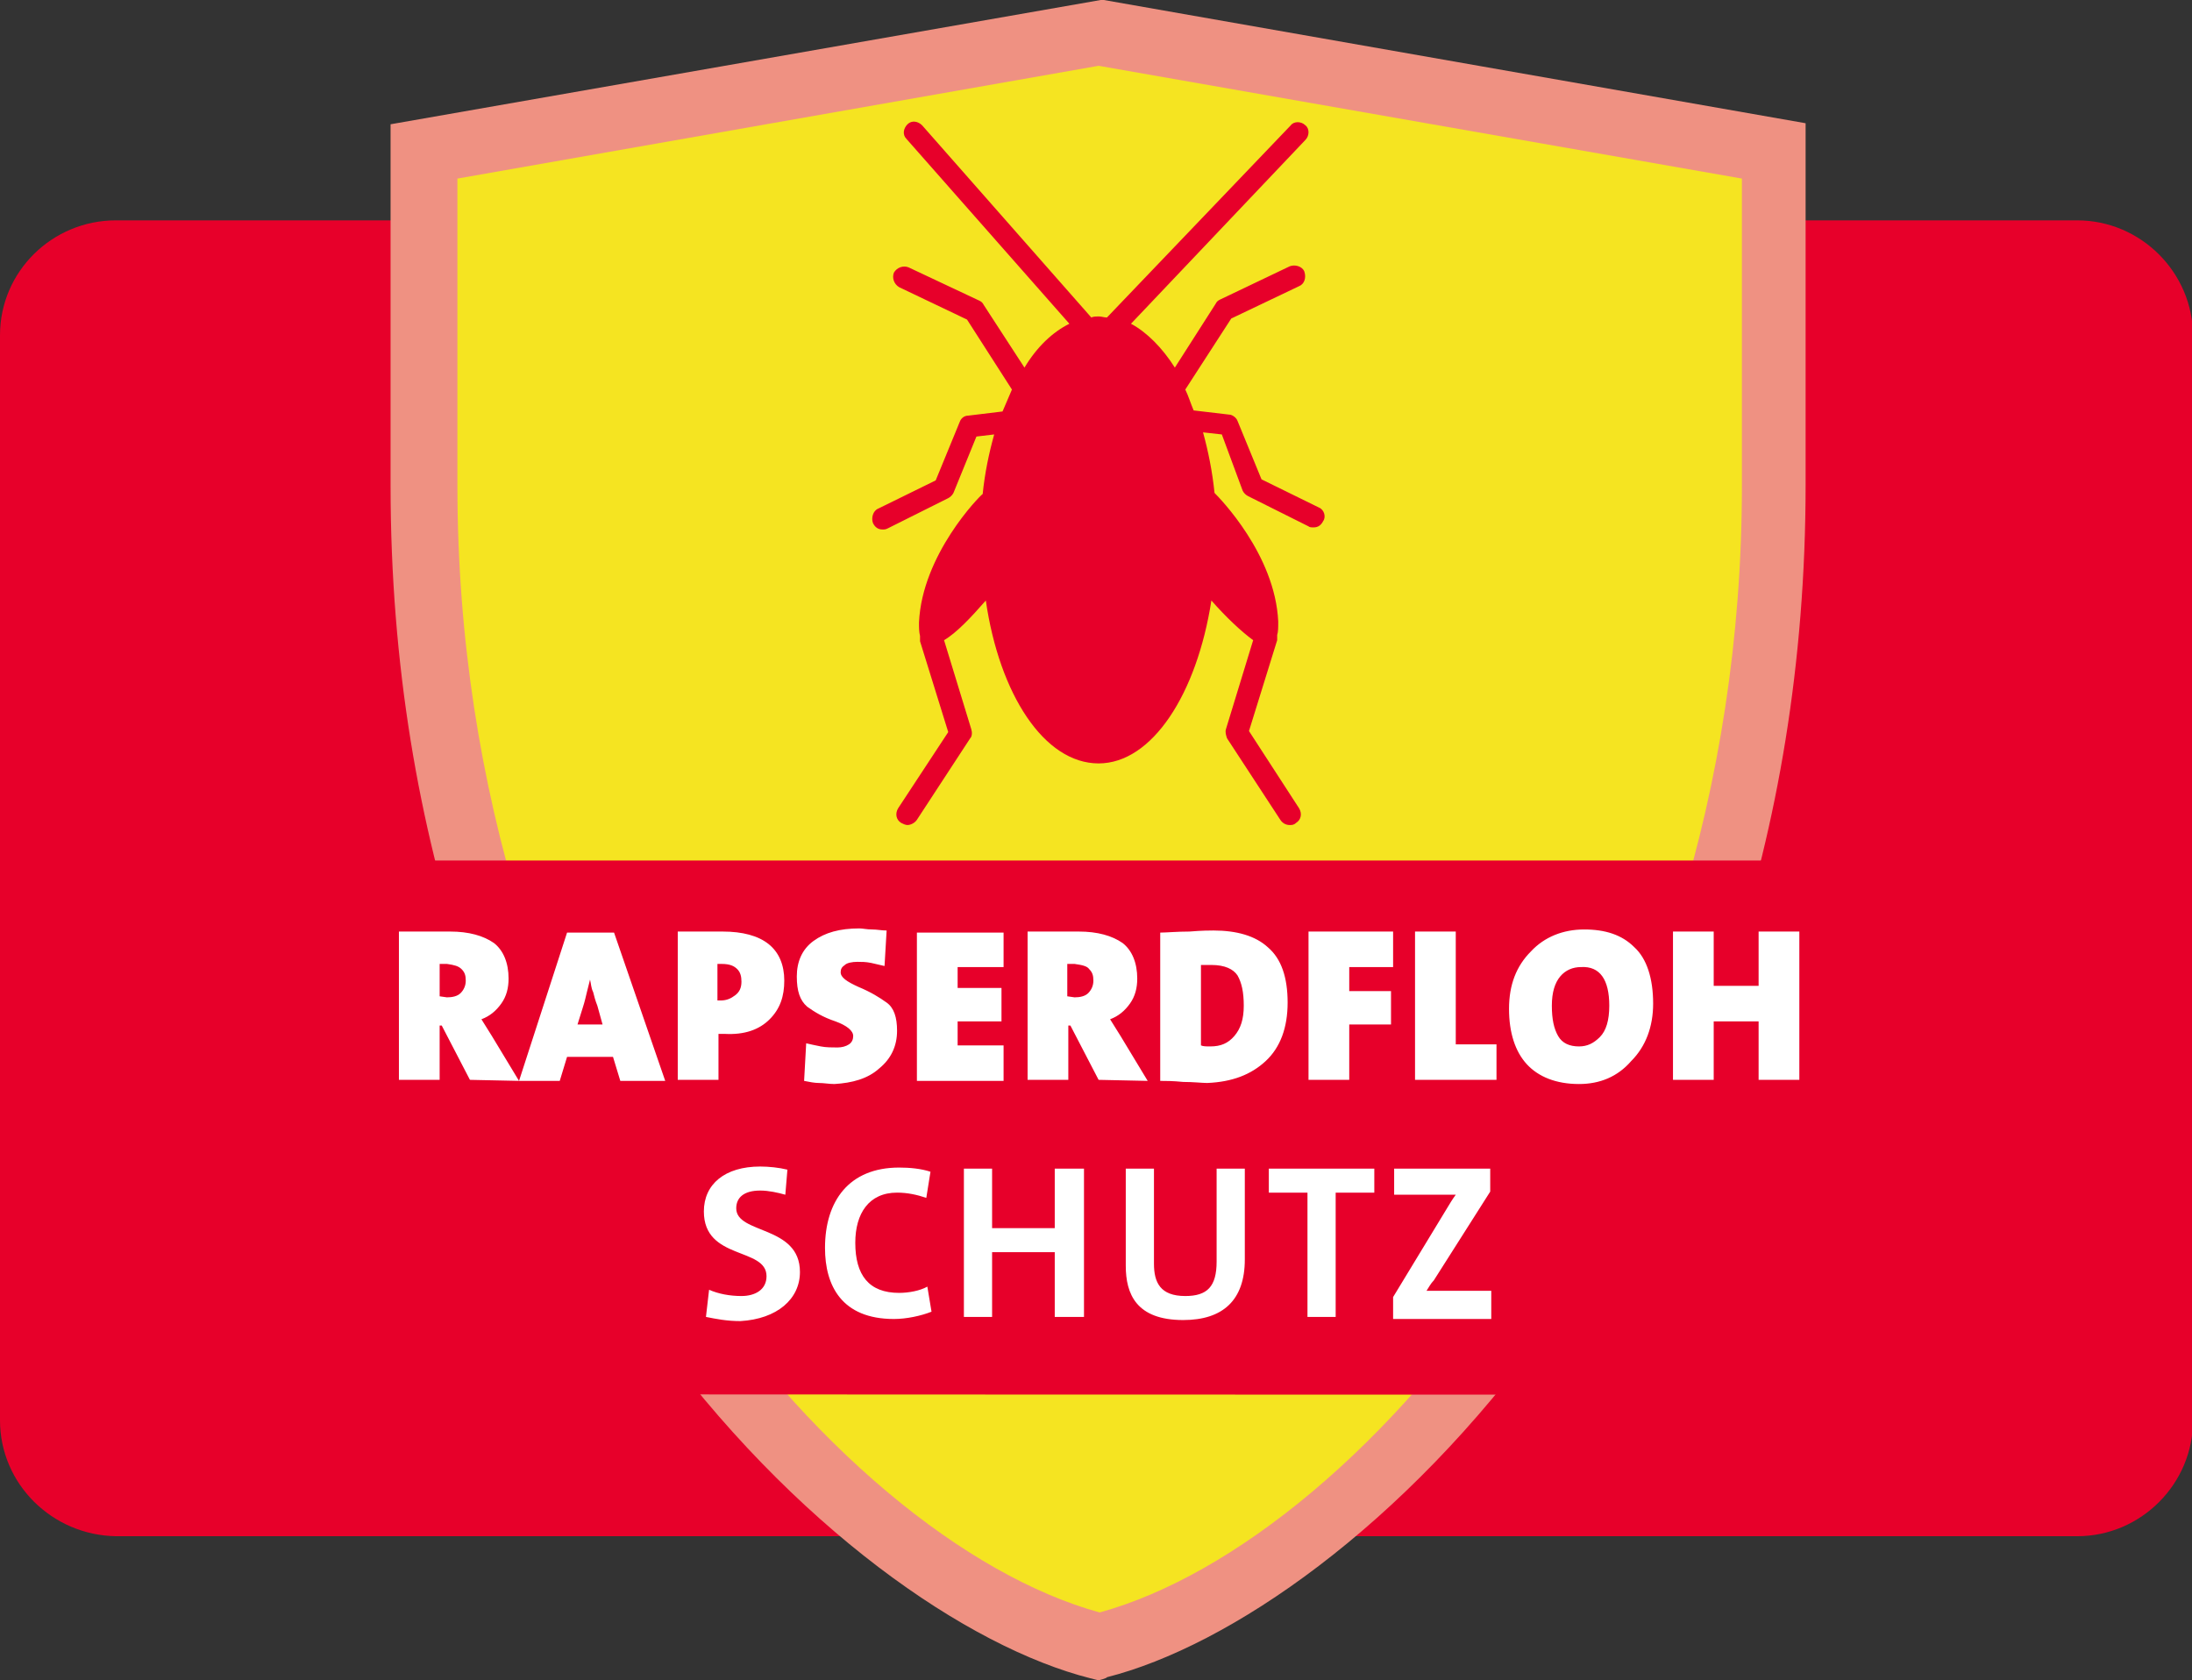
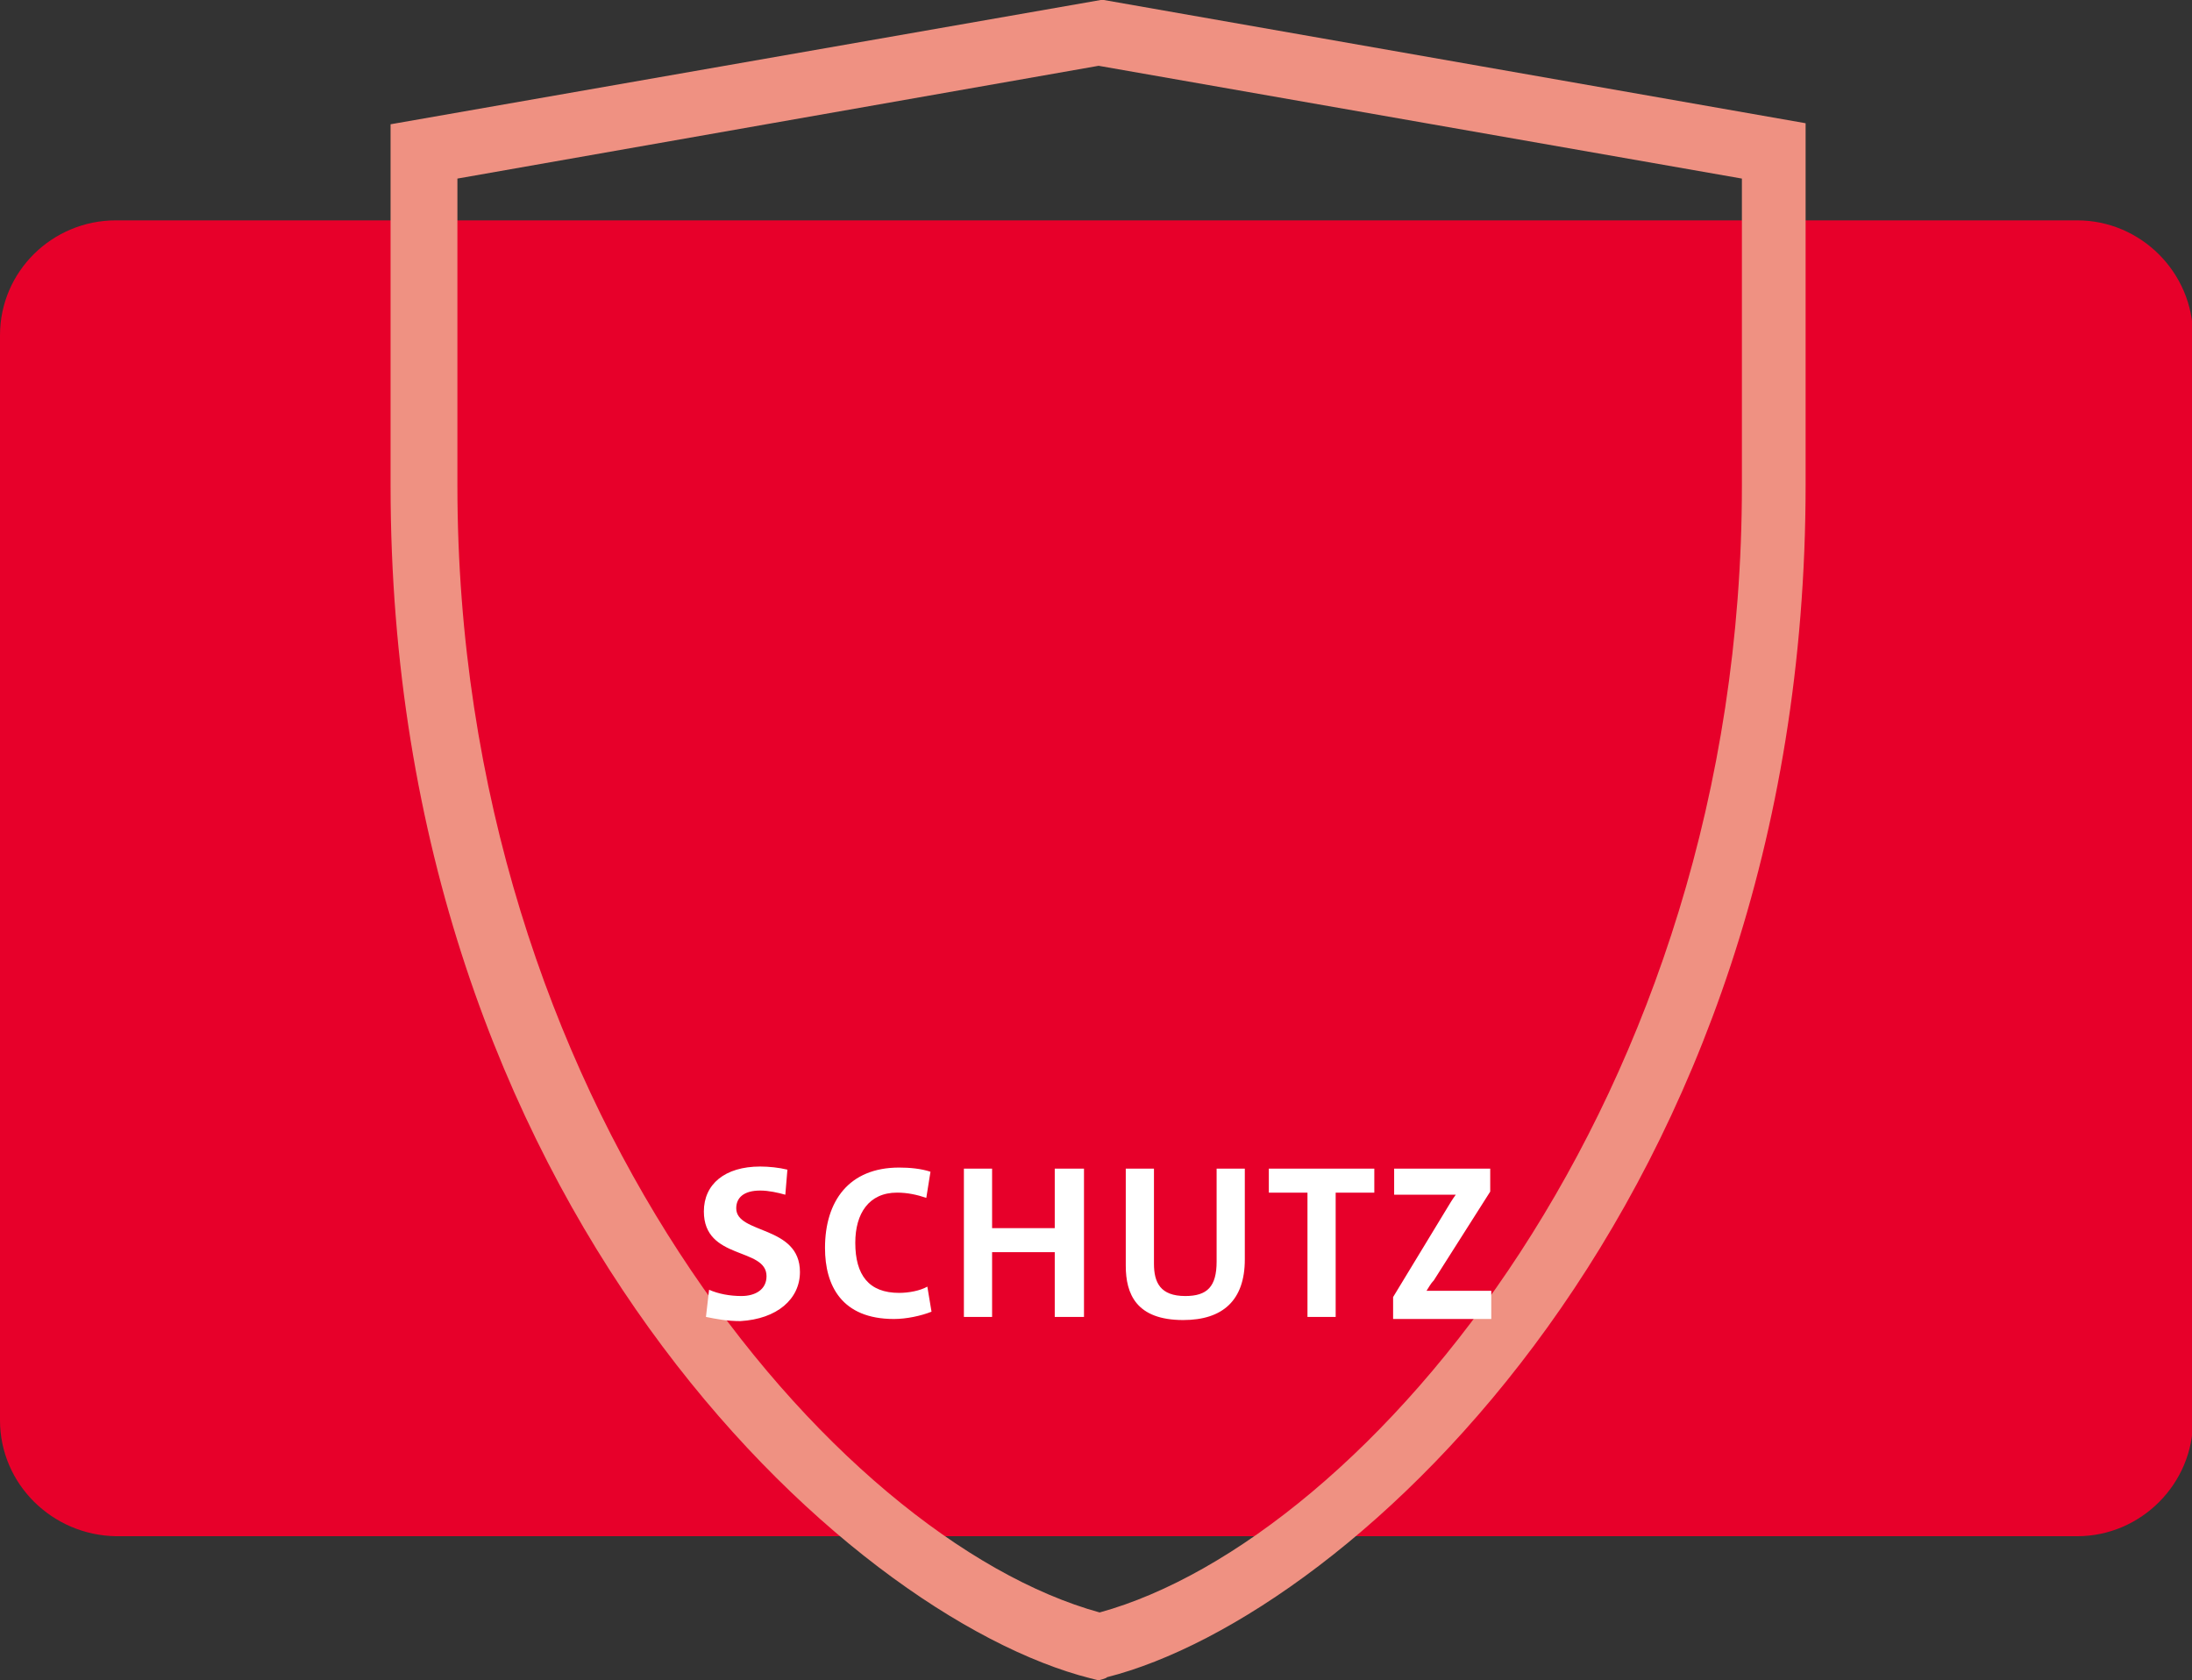
<svg xmlns="http://www.w3.org/2000/svg" version="1.1" id="Ebene_1" viewBox="0 0 209.9 160.9" width="209.9px" height="160.9px">
  <rect x="0" y="0" width="209.9" height="160.9" fill="#333333" stroke="none" />
  <style type="text/css">
	.st0{fill:#E7002A;}
	.st1{fill:#F5E421;}
	.st2{fill:#EF9182;}
	.st3{fill:#FFFFFF;}
</style>
  <g>
    <g id="Ebene_2_00000057111839340979694490000008107757702294115994_">
      <path class="st0" d="M11.1,21.1h187.8c6.1,0,11.1,5,11.1,11.1V136c0,6.1-5,11.1-11.1,11.1H11.1C5,147,0,142.1,0,136V32.1    C0,26,5,21.1,11.1,21.1z" />
    </g>
    <g id="Ebene_3">
-       <path class="st1" d="M40.7,46.5v-32l64.6-11.4l0,0l64.6,11.4v32c0,64.2-40.4,105.1-64.6,111.2l0,0C81,151.6,40.7,110.7,40.7,46.5" />
      <path class="st2" d="M105.2,160.9l-0.8-0.2c-23.3-5.9-67-45.4-67-114.2V11.9l68-11.9l0.3,0l67.2,11.8v34.6    c0,68.8-43.6,108.3-66.9,114.2C106,160.7,105.2,160.9,105.2,160.9z M43.8,46.5c0,58.9,36.1,100.9,61.5,107.9    c25.4-7,61.5-49,61.5-107.9V17.1L105.2,6.3L43.8,17.1C43.8,17.1,43.8,46.5,43.8,46.5z" />
-       <path class="st0" d="M16.9,82.4v51.1c0,0,176.7,0.1,176.7,0V82.4H16.9z" />
-       <path class="st0" d="M126.3,48.6l-5.5-2.7l-2.3-5.6c-0.1-0.3-0.5-0.6-0.8-0.6l-3.4-0.4c-0.3-0.7-0.5-1.4-0.8-2l4.4-6.8l6.5-3.1    c0.5-0.2,0.7-0.8,0.5-1.4c-0.2-0.5-0.9-0.7-1.4-0.5l-6.7,3.2c-0.2,0.1-0.3,0.2-0.4,0.4l-3.9,6.1c-1.2-1.9-2.7-3.4-4.2-4.2    L125,13.4c0.4-0.4,0.4-1.1,0-1.4c-0.4-0.4-1.1-0.4-1.4,0L106,30.4c-0.3,0-0.5-0.1-0.8-0.1c-0.2,0-0.5,0-0.7,0.1L88.3,12    c-0.4-0.4-1-0.5-1.4-0.1c-0.4,0.4-0.5,1-0.1,1.4L102.4,31c-1.6,0.8-3.1,2.2-4.3,4.2l-3.9-6c-0.1-0.2-0.2-0.3-0.4-0.4L87,25.6    c-0.5-0.2-1.1,0-1.4,0.5c-0.2,0.5,0,1.1,0.5,1.4l6.5,3.1l4.3,6.7c-0.3,0.7-0.6,1.4-0.9,2.1l-3.3,0.4c-0.4,0-0.7,0.3-0.8,0.6    l-2.3,5.6l-5.5,2.7c-0.5,0.2-0.7,0.9-0.5,1.4c0.2,0.4,0.5,0.6,0.9,0.6c0.2,0,0.3,0,0.5-0.1l5.8-2.9c0.2-0.1,0.4-0.3,0.5-0.5    l2.2-5.4l1.7-0.2c-0.5,1.8-0.9,3.7-1.1,5.7c-0.3,0.2-5.8,5.8-6.1,12.3c0,0.5,0,0.9,0.1,1.3c0,0.2,0,0.3,0,0.5l2.7,8.7L86,77.4    c-0.3,0.5-0.2,1.1,0.3,1.4c0.2,0.1,0.4,0.2,0.6,0.2c0.3,0,0.7-0.2,0.9-0.5l5.1-7.8c0.2-0.2,0.2-0.6,0.1-0.9l-2.6-8.5    c1.2-0.7,2.6-2.2,4-3.8c1.3,9,5.6,15.6,10.8,15.6c5.1,0,9.4-6.6,10.8-15.6c1.4,1.6,2.9,3,4,3.8l-2.6,8.5c-0.1,0.3,0,0.6,0.1,0.9    l5.1,7.8c0.2,0.3,0.5,0.5,0.9,0.5c0.2,0,0.4,0,0.6-0.2c0.5-0.3,0.6-0.9,0.3-1.4l-4.8-7.4l2.7-8.7c0-0.2,0-0.3,0-0.5    c0.1-0.3,0.1-0.7,0.1-1.3c-0.3-6.4-5.6-11.8-6.1-12.3c-0.2-2-0.6-4-1.1-5.8l1.8,0.2L119,47c0.1,0.2,0.3,0.4,0.5,0.5l5.8,2.9    c0.1,0.1,0.3,0.1,0.5,0.1c0.4,0,0.7-0.2,0.9-0.6C127,49.5,126.8,48.8,126.3,48.6L126.3,48.6z" />
      <path class="st3" d="M142.8,126.1v-2.5h-3.1c-1.7,0-2.7,0-3.1,0c0.2-0.3,0.4-0.7,0.7-1l5.4-8.5v-2.2h-9.2v2.5h3.3    c1.4,0,2.1,0,2.6,0c-0.3,0.4-0.6,0.9-0.9,1.4l-5.1,8.4v2.1H142.8L142.8,126.1z M131.6,114.2v-2.3h-10.1v2.3h3.7v11.9h2.7v-11.9    C127.9,114.2,131.6,114.2,131.6,114.2z M119.2,120.6v-8.7h-2.7v8.9c0,2.4-0.9,3.3-3,3.3c-2.4,0-3-1.3-3-3.1v-9.1h-2.7v9.3    c0,2.7,1,5.2,5.5,5.2C117.1,126.4,119.2,124.5,119.2,120.6 M103.8,126.1v-14.2H101v5.7h-6v-5.7h-2.7v14.2H95v-6.2h6v6.2H103.8z     M89.2,125.6l-0.4-2.4c-0.7,0.4-1.8,0.6-2.7,0.6c-2.9,0-4.2-1.7-4.2-4.8c0-2.8,1.3-4.8,4-4.8c1,0,1.9,0.2,2.8,0.5l0.4-2.5    c-0.9-0.3-2-0.4-3-0.4c-4.8,0-7.1,3.2-7.1,7.7c0,3.6,1.6,6.8,6.6,6.8C86.8,126.3,88.2,126,89.2,125.6 M76.6,121.8    c0-4.5-6.1-3.6-6.1-6.1c0-1,0.7-1.7,2.3-1.7c0.8,0,1.7,0.2,2.4,0.4l0.2-2.4c-0.8-0.2-1.8-0.3-2.6-0.3c-3.4,0-5.4,1.7-5.4,4.3    c0,4.7,6,3.4,6,6.2c0,1.3-1.1,1.9-2.4,1.9c-1.1,0-2.2-0.2-3.1-0.6l-0.3,2.6c1,0.2,2,0.4,3.3,0.4C74.4,126.3,76.6,124.4,76.6,121.8    " />
-       <path class="st3" d="M172.3,103.5V89.2h-3.9v5.2h-4.3v-5.2h-3.9v14.2h3.9v-5.6h4.3v5.6H172.3z M154.1,96.3c0,1.4-0.3,2.4-0.9,3    c-0.6,0.6-1.2,0.9-2,0.9c-0.9,0-1.6-0.3-2-1c-0.4-0.7-0.6-1.6-0.6-2.9s0.3-2.2,0.8-2.8c0.5-0.6,1.2-0.9,2-0.9    C153.2,92.5,154.1,93.8,154.1,96.3 M156.2,101.6c1.4-1.4,2.1-3.3,2.1-5.5c0-2.4-0.6-4.3-1.8-5.4c-1.2-1.2-2.8-1.7-4.8-1.7    s-3.8,0.7-5.1,2.1c-1.4,1.4-2.1,3.2-2.1,5.5s0.6,4.1,1.7,5.3c1.1,1.2,2.8,1.9,5,1.9C153.2,103.8,154.9,103.1,156.2,101.6     M143.3,103.5V100h-3.9V89.2h-3.9v14.2H143.3z M133.4,92.6v-3.4h-8.1v14.2h3.9v-5.3h4v-3.2h-4v-2.3H133.4z M118.5,93.4    c0.4,0.7,0.6,1.6,0.6,2.9c0,1.3-0.3,2.2-0.9,2.9c-0.6,0.7-1.3,1-2.3,1c-0.4,0-0.7,0-0.9-0.1v-7.7h1    C117.3,92.4,118.1,92.8,118.5,93.4 M121.2,101.6c1.4-1.3,2.1-3.2,2.1-5.6s-0.6-4.2-1.9-5.3c-1.2-1.1-3-1.6-5.2-1.6    c-0.3,0-1.1,0-2.3,0.1c-1.2,0-2.2,0.1-2.8,0.1v14.2c0.5,0,1.2,0,2.2,0.1c1,0,1.8,0.1,2.3,0.1C118,103.6,119.8,102.9,121.2,101.6     M104.3,92.8c0.3,0.3,0.4,0.6,0.4,1.1c0,0.5-0.2,0.9-0.5,1.2c-0.3,0.3-0.8,0.4-1.3,0.4l-0.7-0.1v-3.1h0.7    C103.6,92.4,104.1,92.5,104.3,92.8 M109.9,103.5l-2.6-4.3l-1-1.6c0.8-0.3,1.4-0.8,1.9-1.5c0.5-0.7,0.7-1.5,0.7-2.4    c0-1.5-0.5-2.7-1.4-3.4c-1-0.7-2.4-1.1-4.2-1.1c-0.3,0-1.1,0-2.3,0c-1.2,0-2.1,0-2.6,0v14.2h3.9v-5.2h0.2l2.7,5.2L109.9,103.5    L109.9,103.5z M96.1,103.5v-3.4h-4.4v-2.3h4.2v-3.2h-4.2v-2h4.4v-3.3h-8.3v14.2H96.1z M84.2,102.3c1.1-0.9,1.7-2.1,1.7-3.6    c0-1.3-0.3-2.2-1-2.7c-0.7-0.5-1.5-1-2.7-1.5c-1.1-0.5-1.7-0.9-1.7-1.4c0-0.3,0.1-0.5,0.4-0.7c0.2-0.2,0.7-0.3,1.2-0.3    c0.4,0,0.8,0,1.3,0.1c0.4,0.1,0.9,0.2,1.3,0.3l0.2-3.4C84.4,89.1,84,89,83.5,89c-0.5,0-0.9-0.1-1.2-0.1c-1.9,0-3.3,0.4-4.4,1.2    s-1.6,2-1.6,3.4s0.3,2.3,1,2.9c0.7,0.5,1.5,1,2.7,1.4c1.1,0.4,1.7,0.9,1.7,1.4c0,0.3-0.1,0.6-0.4,0.8c-0.3,0.2-0.7,0.3-1.1,0.3    c-0.5,0-1.1,0-1.6-0.1c-0.5-0.1-1-0.2-1.4-0.3l-0.2,3.6c0.5,0.1,1,0.2,1.4,0.2c0.5,0,1,0.1,1.5,0.1    C81.6,103.7,83.1,103.3,84.2,102.3 M70.6,92.8c0.3,0.3,0.4,0.7,0.4,1.2c0,0.6-0.2,1-0.6,1.3c-0.4,0.3-0.8,0.5-1.4,0.5h-0.3v-3.5    h0.4C69.9,92.3,70.3,92.5,70.6,92.8 M73.7,97.6c1-1,1.4-2.2,1.4-3.7s-0.5-2.7-1.5-3.5c-1-0.8-2.5-1.2-4.4-1.2c-0.3,0-0.9,0-1.9,0    c-1,0-1.8,0-2.4,0v14.2h3.9v-4.4h0.6C71.3,99.1,72.7,98.6,73.7,97.6 M57.7,98.1h-2.4l0.5-1.6c0.2-0.6,0.3-1.1,0.4-1.5    c0.1-0.4,0.2-0.8,0.3-1.2c0.1,0.4,0.1,0.8,0.3,1.2c0.1,0.4,0.2,0.8,0.4,1.3L57.7,98.1z M63.7,103.5l-4.9-14.2h-4.5l-4.6,14.2h3.9    l0.7-2.3h4.4l0.7,2.3H63.7z M44.2,92.8c0.3,0.3,0.4,0.6,0.4,1.1c0,0.5-0.2,0.9-0.5,1.2s-0.8,0.4-1.3,0.4l-0.7-0.1v-3.1h0.7    C43.5,92.4,43.9,92.5,44.2,92.8 M49.7,103.5l-2.6-4.3l-1-1.6c0.8-0.3,1.4-0.8,1.9-1.5c0.5-0.7,0.7-1.5,0.7-2.4    c0-1.5-0.5-2.7-1.4-3.4c-1-0.7-2.4-1.1-4.2-1.1c-0.3,0-1.1,0-2.3,0c-1.2,0-2.1,0-2.6,0v14.2h3.9v-5.2h0.2l2.7,5.2L49.7,103.5    L49.7,103.5z" />
    </g>
  </g>
</svg>